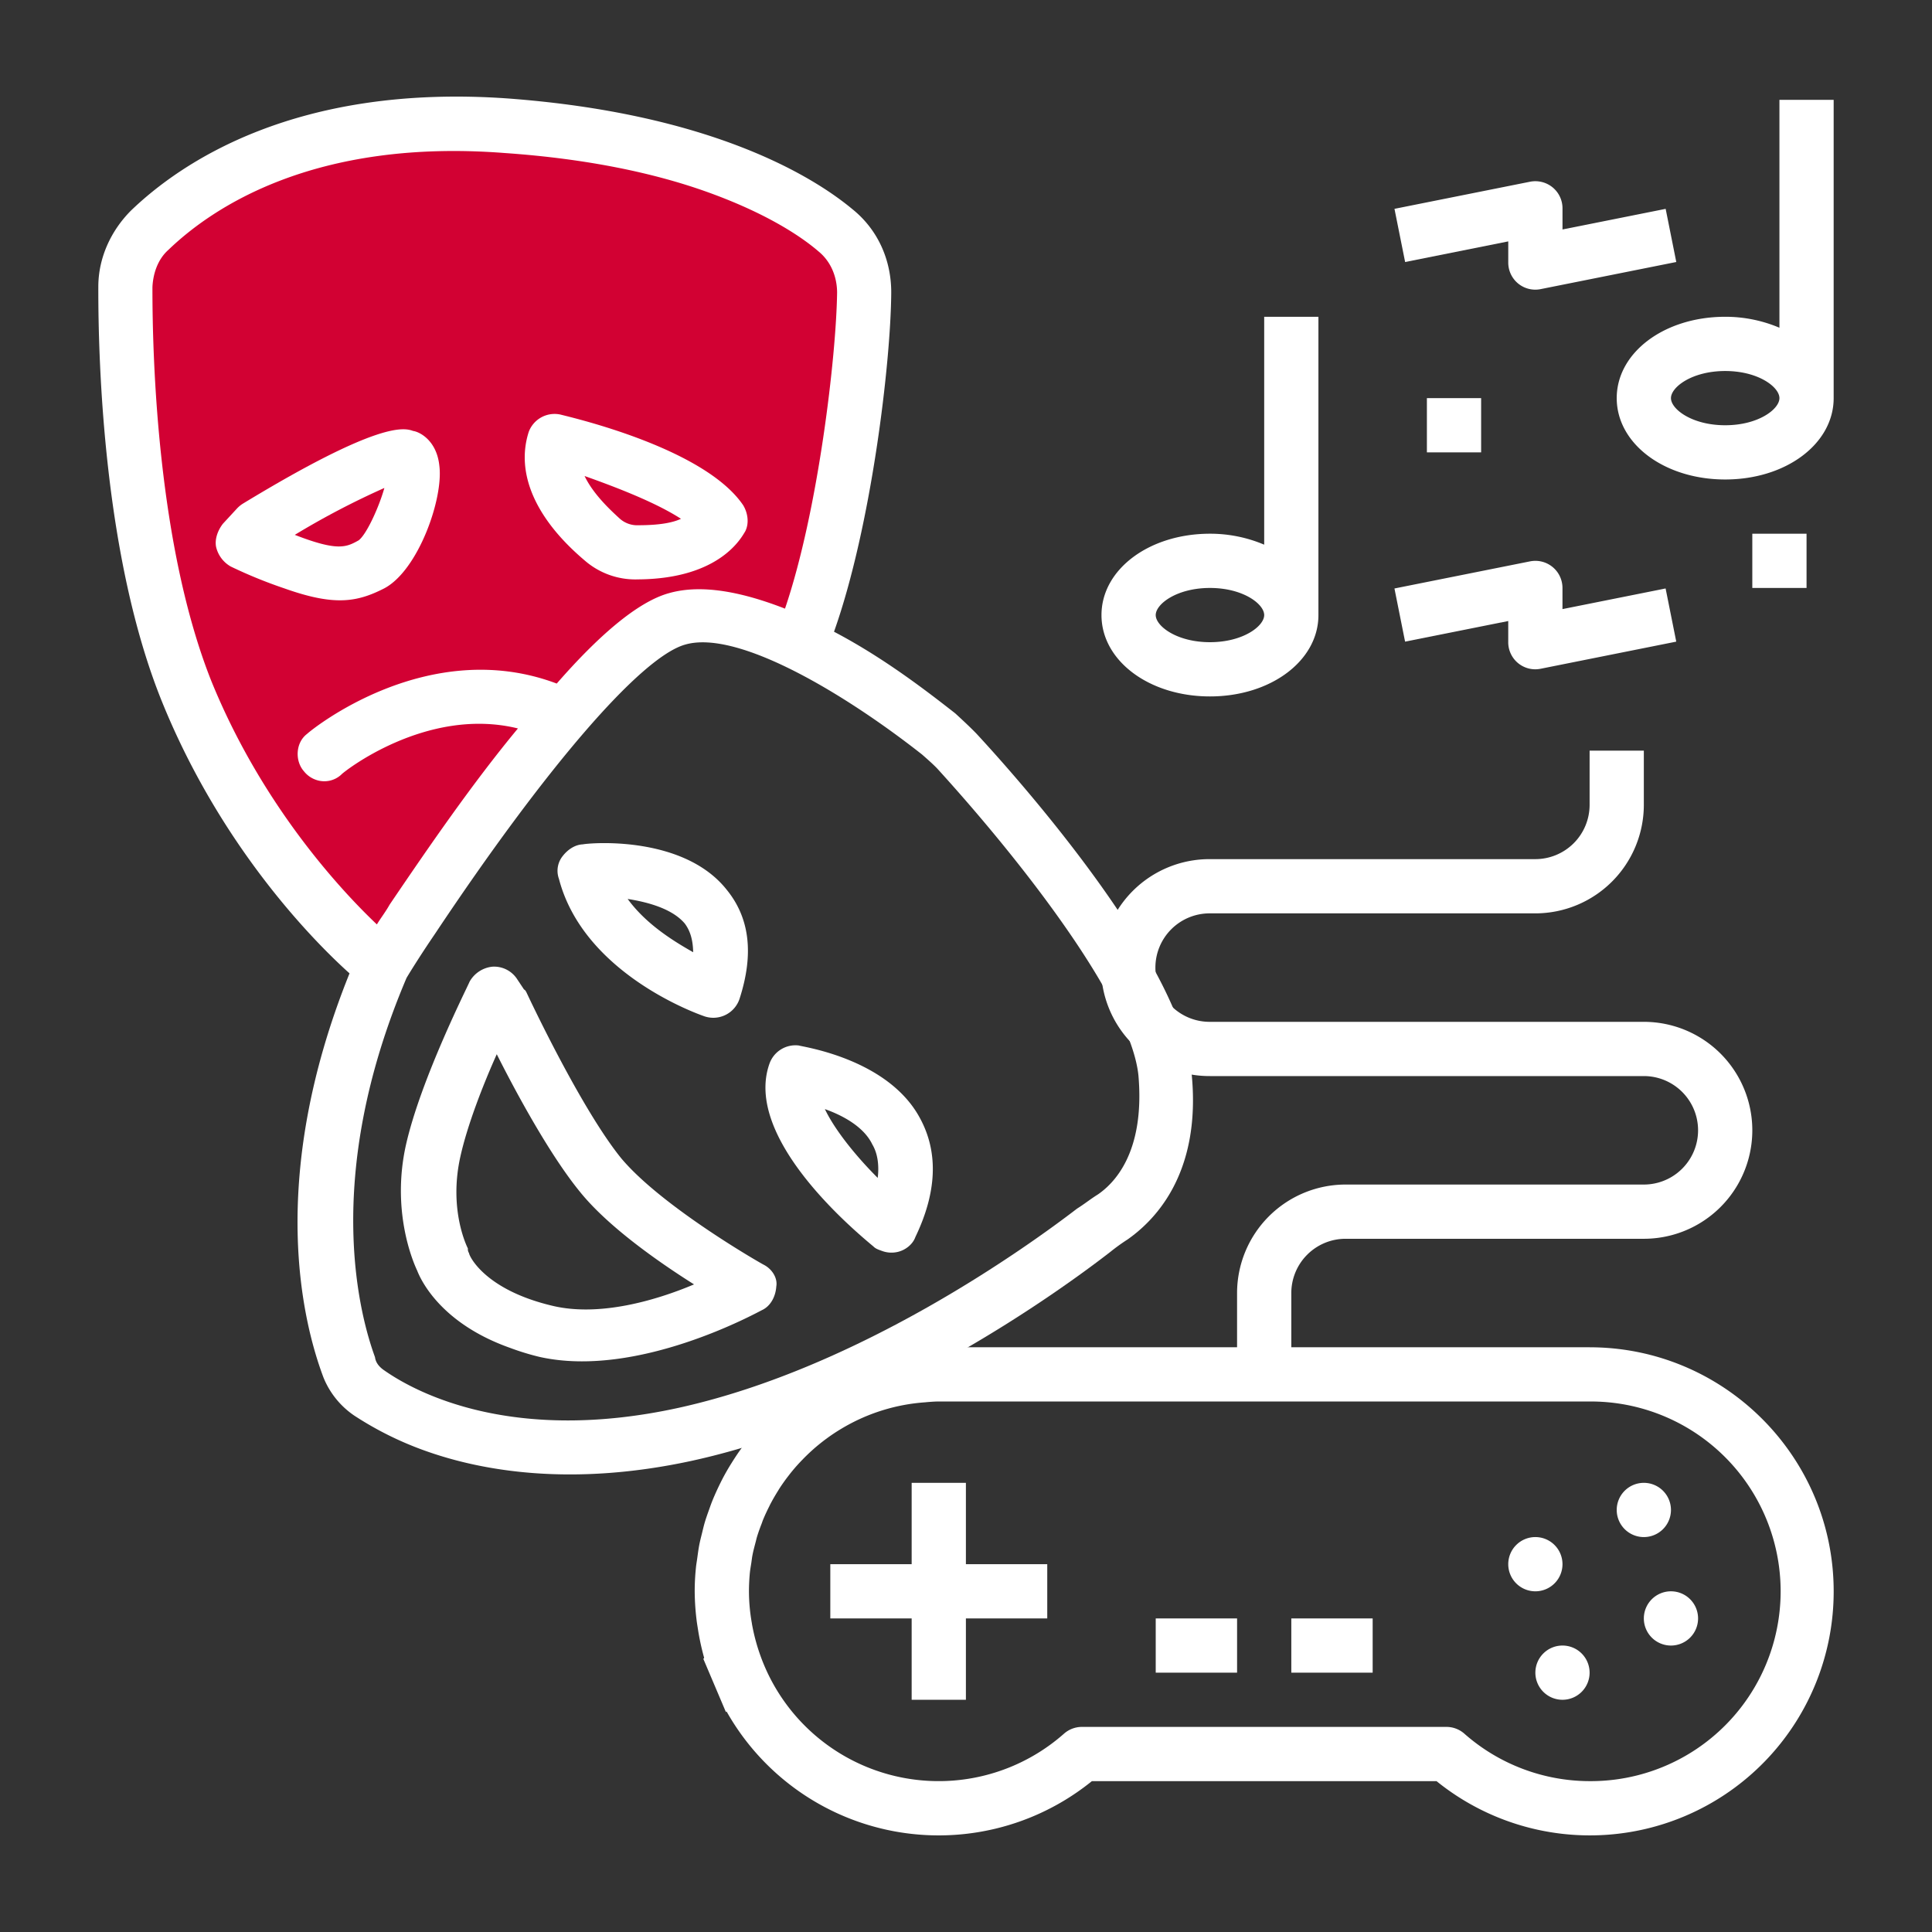
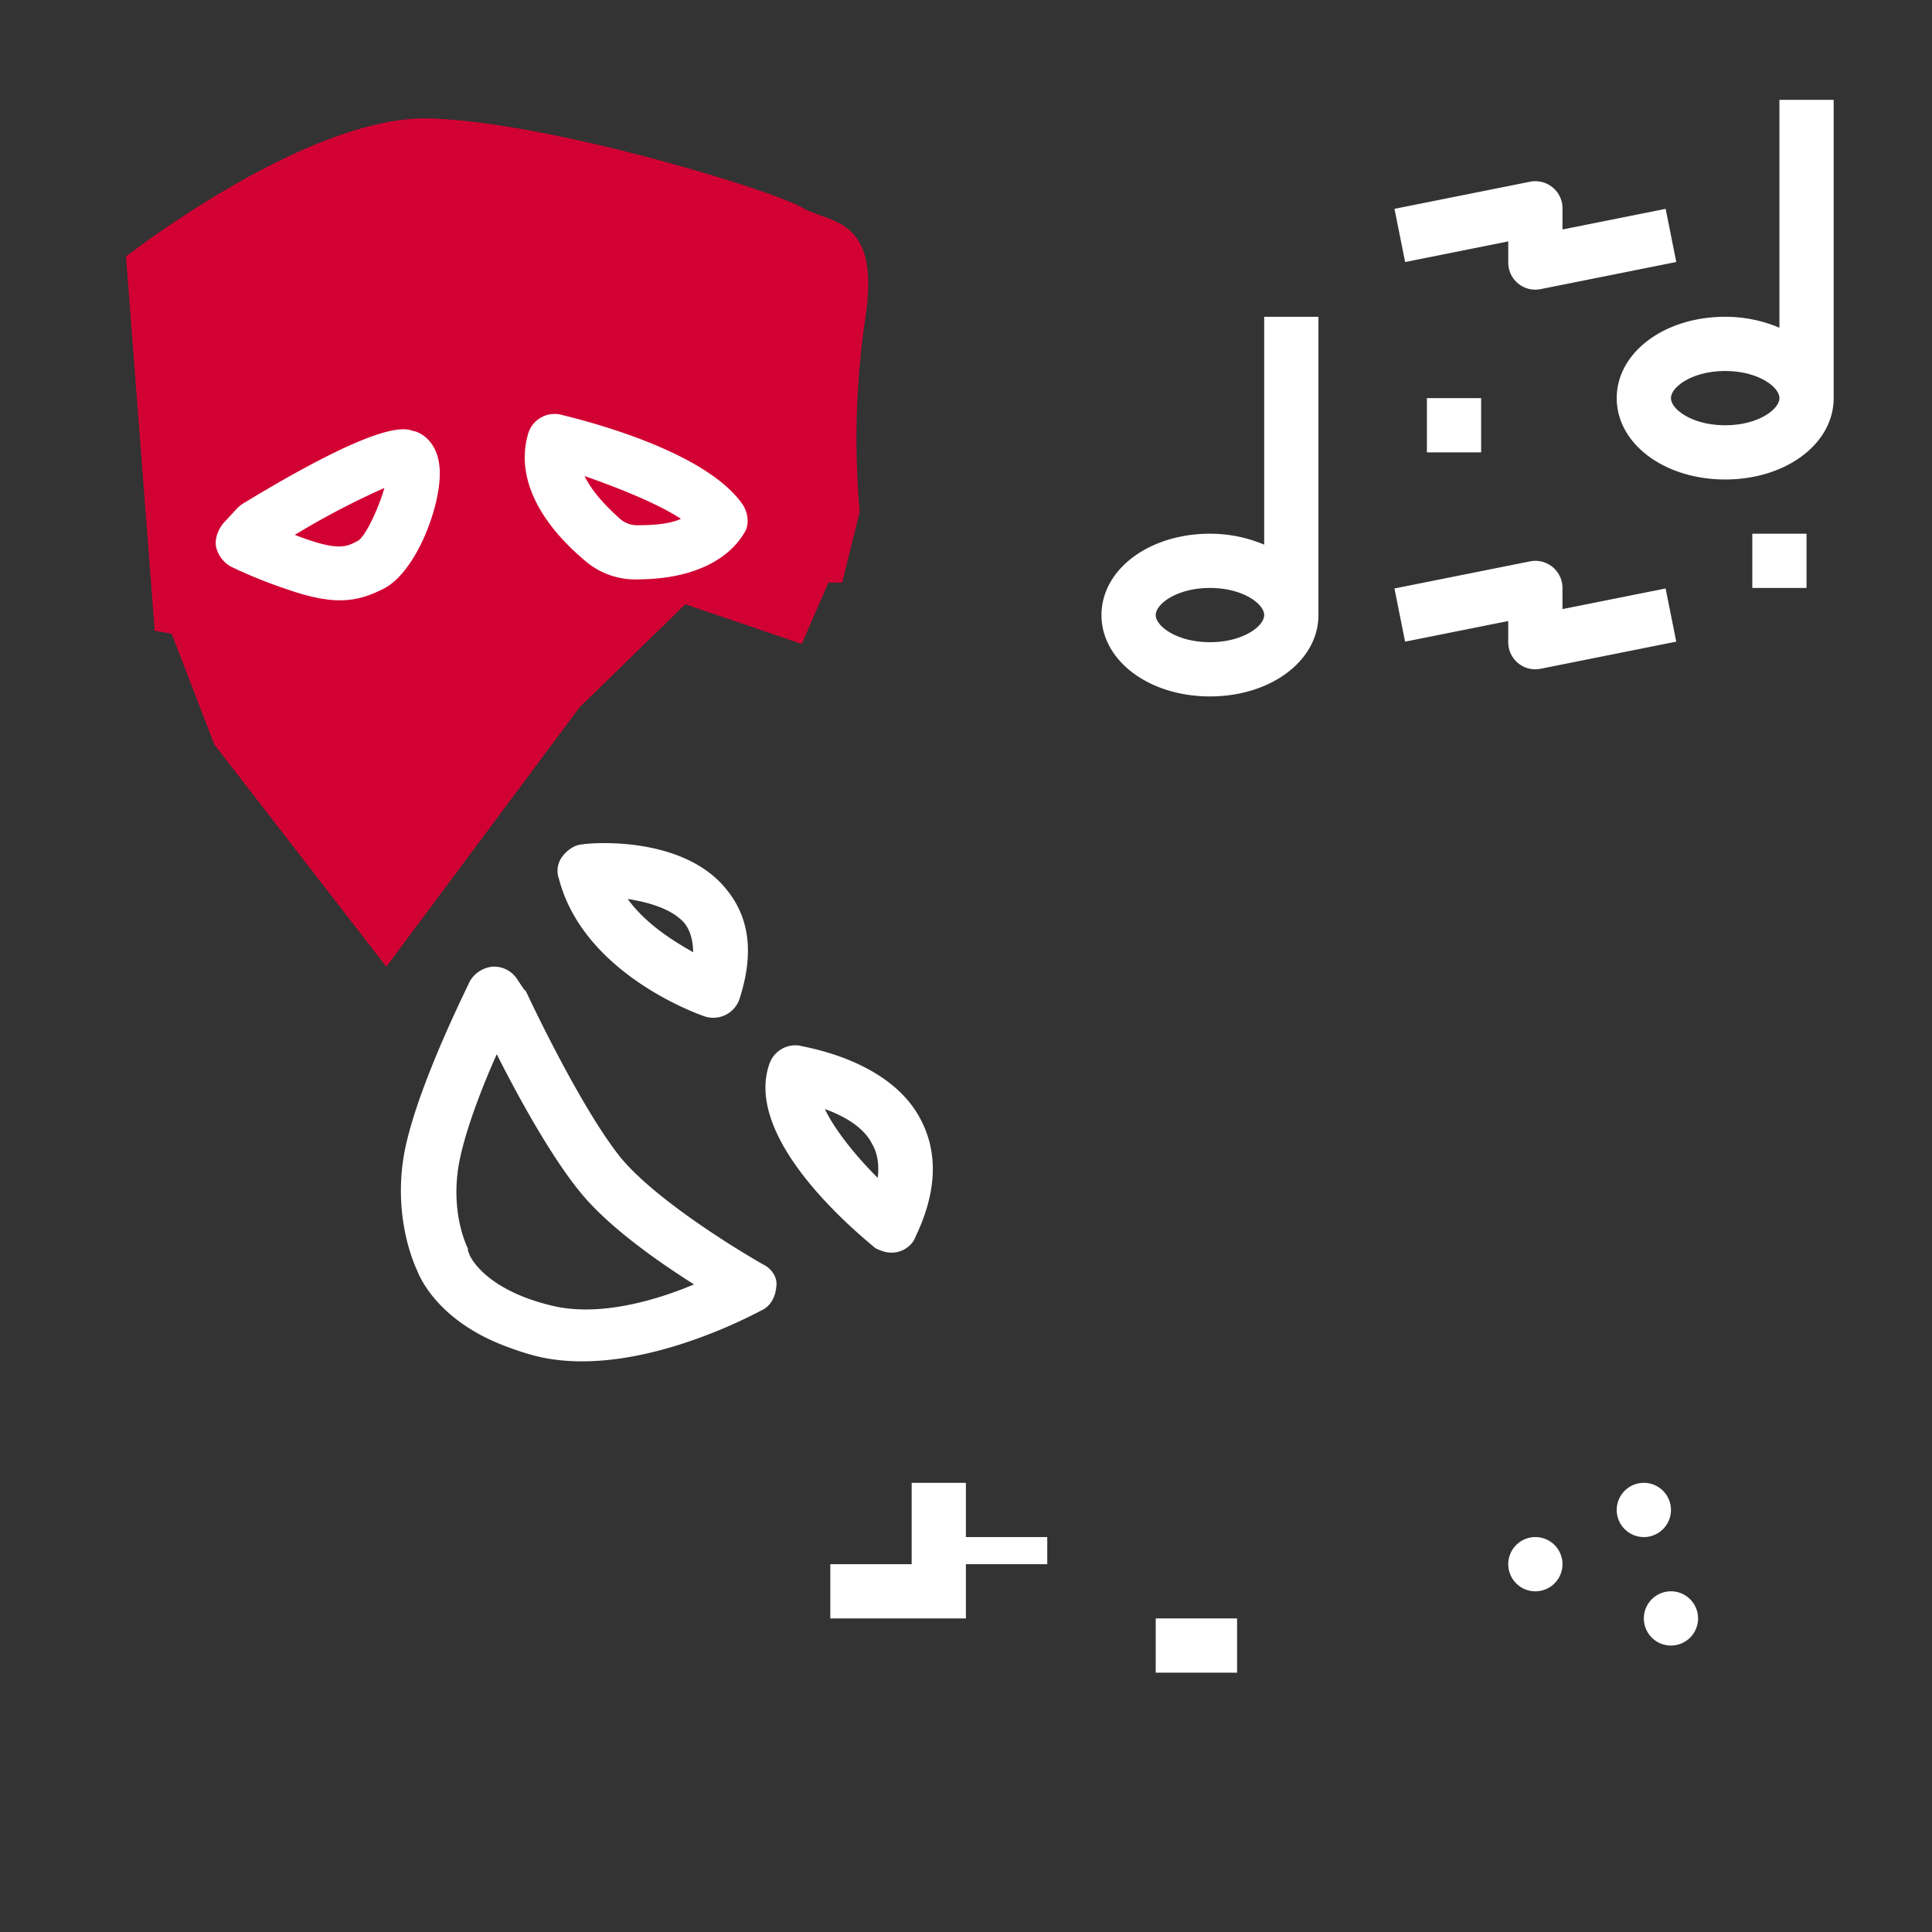
<svg xmlns="http://www.w3.org/2000/svg" width="1000" height="1000" viewBox="0 0 1000 1000">
  <rect x="0" y="0" width="1000" height="1000" fill="#333333" stroke="none" />
  <defs>
    <style>
      .cls-1 {
        clip-path: url(#clip-Sports_Music_and_Entertainment_1);
      }

      .cls-2 {
        fill: #fff;
      }

      .cls-3 {
        fill: #d20133;
      }

      .cls-4 {
        fill: none;
      }
    </style>
    <clipPath id="clip-Sports_Music_and_Entertainment_1">
      <rect width="1000" height="1000" />
    </clipPath>
  </defs>
  <g id="Sports_Music_and_Entertainment_1" data-name="Sports, Music and Entertainment – 1" class="cls-1">
    <g id="Group_12" data-name="Group 12" transform="translate(0 -5003.778)">
      <g id="Group_10" data-name="Group 10">
-         <path id="Path_55" data-name="Path 55" class="cls-2" d="M822.776,5701.129v-.016H668.38V5673.04a28.1,28.1,0,0,1,28.072-28.072h154.4a56.144,56.144,0,1,0,0-112.288H626.272a28.073,28.073,0,1,1,0-56.145H794.7a56.206,56.206,0,0,0,56.145-56.144v-28.072H822.776v28.072a28.1,28.1,0,0,1-28.072,28.072H626.272a56.145,56.145,0,1,0,0,112.289H850.849a28.072,28.072,0,1,1,0,56.144h-154.4a56.206,56.206,0,0,0-56.144,56.144v28.073H498.792c0-.017,0-.017.016-.033l-27.8.835c-.176.465-2.459.08-2.635.545-.193.016-.385.08-.578.112a126.026,126.026,0,0,0-76.853,41.82c-.032.064-.1.1-.129.16-2.229,2.535-4.331,5.2-6.336,7.908-.288.4-.593.77-.866,1.171-1.829,2.519-3.529,5.134-5.181,7.78-.417.658-.818,1.332-1.219,1.99-1.476,2.486-2.872,5-4.155,7.6q-.722,1.444-1.4,2.888c-1.139,2.422-2.213,4.844-3.208,7.346-.5,1.284-.946,2.583-1.412,3.882-.818,2.278-1.636,4.572-2.326,6.93-.481,1.652-.866,3.353-1.283,5.037-.513,2.085-1.059,4.155-1.476,6.288-.433,2.246-.721,4.54-1.042,6.834-.225,1.668-.53,3.288-.69,4.973a118.93,118.93,0,0,0-.642,12.255,129.482,129.482,0,0,0,1.123,16.057c.144,1.027.321,2.054.481,3.08a126.371,126.371,0,0,0,3.225,15.079c.032.1.032.193.064.289v.016l-.433.433,11.694,27.559c.112-.113.224-.209.337-.321a126.02,126.02,0,0,0,189.078,36.077h178.41a126.2,126.2,0,0,0,205.552-98.253C949.117,5757.786,892.427,5701.129,822.776,5701.129Zm0,224.561a98.081,98.081,0,0,1-64.822-24.56,14.051,14.051,0,0,0-9.272-3.513H560.005a14.062,14.062,0,0,0-9.288,3.513,97.979,97.979,0,0,1-157.091-40.295,100.336,100.336,0,0,1-4.347-16.121c-.081-.385-.113-.8-.193-1.187a95.257,95.257,0,0,1-1.428-16.09c0-3.272.177-6.529.482-9.721.176-1.636.465-3.24.721-4.86.225-1.508.385-3.032.69-4.508.417-2.1.979-4.155,1.524-6.224.257-.93.449-1.877.722-2.807.706-2.342,1.54-4.62,2.422-6.882.225-.577.4-1.171.626-1.748,1.01-2.471,2.133-4.877,3.336-7.251.161-.321.3-.658.466-.962,1.3-2.5,2.711-4.909,4.2-7.283.113-.177.209-.353.3-.53,1.556-2.422,3.224-4.78,4.989-7.042.08-.1.16-.208.225-.3q2.694-3.489,5.71-6.69a1.235,1.235,0,0,1,.145-.144c2.037-2.166,4.154-4.251,6.384-6.24l.048-.048c2.23-1.989,4.572-3.882,6.994-5.679.016,0,.032,0,.032-.016,2.423-1.8,4.941-3.481,7.524-5.037a97.273,97.273,0,0,1,43.985-13.875.3.3,0,0,0,.112-.032c2.2-.177,4.395-.369,6.609-.369H822.776a98.252,98.252,0,1,1,0,196.5Z" />
-         <path id="Path_56" data-name="Path 56" class="cls-2" d="M499.947,5771.293H471.875V5813.4H429.767v28.072h42.108v42.108h28.072v-42.108h42.108V5813.4H499.947Z" />
+         <path id="Path_56" data-name="Path 56" class="cls-2" d="M499.947,5771.293H471.875V5813.4H429.767v28.072h42.108h28.072v-42.108h42.108V5813.4H499.947Z" />
        <path id="Path_57" data-name="Path 57" class="cls-2" d="M808.74,5813.4a14.036,14.036,0,1,1-14.036-14.036A14.037,14.037,0,0,1,808.74,5813.4" />
        <path id="Path_58" data-name="Path 58" class="cls-2" d="M864.885,5785.329a14.036,14.036,0,1,1-14.036-14.036,14.037,14.037,0,0,1,14.036,14.036" />
-         <path id="Path_59" data-name="Path 59" class="cls-2" d="M822.776,5869.545a14.036,14.036,0,1,1-14.036-14.036,14.037,14.037,0,0,1,14.036,14.036" />
        <path id="Path_60" data-name="Path 60" class="cls-2" d="M878.921,5841.473a14.036,14.036,0,1,1-14.036-14.036,14.037,14.037,0,0,1,14.036,14.036" />
        <path id="Path_61" data-name="Path 61" class="cls-2" d="M598.2,5841.473h42.109v28.072H598.2Z" />
-         <path id="Path_62" data-name="Path 62" class="cls-2" d="M668.38,5841.473h42.108v28.072H668.38Z" />
        <path id="Path_63" data-name="Path 63" class="cls-2" d="M682.416,5322.139v-154.4H654.344V5285.7a71.48,71.48,0,0,0-28.072-5.671c-31.481,0-56.145,18.484-56.145,42.108s24.664,42.109,56.145,42.109,56.144-18.485,56.144-42.109Zm-84.217,0c0-5.728,10.935-14.036,28.073-14.036s28.072,8.308,28.072,14.036-10.935,14.036-28.072,14.036S598.2,5327.866,598.2,5322.139Z" />
        <path id="Path_64" data-name="Path 64" class="cls-2" d="M921.029,5173.413a71.476,71.476,0,0,0-28.072-5.671c-31.481,0-56.144,18.484-56.144,42.108s24.663,42.108,56.144,42.108,56.144-18.484,56.144-42.108v-154.4H921.029Zm-28.072,50.473c-17.139,0-28.072-8.309-28.072-14.036s10.934-14.036,28.072-14.036,28.072,8.309,28.072,14.036S910.095,5223.886,892.957,5223.886Z" />
        <path id="Path_65" data-name="Path 65" class="cls-2" d="M727.267,5335.886l53.393-10.665v10.947a13.991,13.991,0,0,0,16.787,13.754l70.18-14.036-5.514-27.527-53.38,10.684V5308.1a14.034,14.034,0,0,0-16.787-13.76l-70.18,14.036Z" />
        <path id="Path_66" data-name="Path 66" class="cls-2" d="M803.607,5100.744a14.117,14.117,0,0,0-11.648-2.907l-70.181,14.036,5.514,27.527,53.381-10.678v10.947a13.99,13.99,0,0,0,16.786,13.754l70.181-14.036-5.5-27.507-53.393,10.664V5111.6a14.01,14.01,0,0,0-5.138-10.853Z" />
        <path id="Path_67" data-name="Path 67" class="cls-2" d="M738.56,5209.85h28.072v28.072H738.56Z" />
        <path id="Path_68" data-name="Path 68" class="cls-2" d="M906.993,5280.03h28.072V5308.1H906.993Z" />
      </g>
      <g id="Group_11" data-name="Group 11">
        <path id="Path_295" data-name="Path 295" class="cls-3" d="M371.144,5268.6l-84.911-24.652,31.5,47.934H354.71l16.434-31.5,67.107,23.282-23.282,53.412-60.26-20.543-54.781,53.412-99.976,134.214-89.02-115.041L84.394,5320.19s36.325-40.745,67.611-59.8,57.533-16.435,57.533-16.435l-9.587,39.717s-21.913,16.435-43.825,13.7-30.13-13.7-30.13-13.7l-29.615,49.469-16.3-2.877L65.214,5136.537s93.984-73.365,157.28-71.447,177.8,37.4,192.475,46.033,41.047,4.315,32.9,57.542a424.367,424.367,0,0,0-2.877,99.938l-9.111,36.723h-16.3Z" />
-         <path id="Path_69" data-name="Path 69" class="cls-2" d="M616.68,5558.522c-5.373-53.729-79.626-140.775-111.192-174.928-3.245-3.372-7.151-6.978-11.052-10.582-13.918-10.861-36.531-28.509-62.752-42.251,19.362-54.581,29.364-139.136,29.615-175.324.1-16.99-6.875-32.795-20.133-43.421-21.725-18.071-74.969-49.548-178.1-57.26-109.752-7.832-169.464,33.175-195.319,58.057-10.35,10.4-16.8,24.4-16.858,39.182-.1,39.946,2.838,140.194,32.753,214.476,30.343,75.173,78.177,123.979,97.273,141.118-43.329,107.531-23.781,181.836-13.489,209.178a43.63,43.63,0,0,0,15.952,19.727,172.805,172.805,0,0,0,37.164,18.368c30.252,10.731,76.45,18.236,137.393,5.057,99.507-21.711,191.264-88.369,216.8-108.184a102.339,102.339,0,0,1,8.95-6.451c11.857-8.385,38.8-32.145,32.995-86.769Zm-421.606-76.257c-19.941-18.921-59.932-62.719-85.647-125.885-27.8-69.833-30.586-166.325-30.524-204.061.361-7.278,2.927-14.512,8.315-19.262,22.481-21.637,75.257-57.705,173.979-50.078,44.08,3.051,78.36,10.769,104.007,19.867,29.591,10.5,48.343,22.333,58.55,31.134,6.3,5.194,9.463,12.983,9.525,21.148-.4,32.435-9.661,112.812-26.966,163.679-21.468-8.354-42.786-12.957-60.1-8-16.416,4.542-36.843,22.467-58.053,46.781-66.61-25.11-126.913,23.831-129.159,26-6.044,4.518-6.448,14-1.693,19.39a13.467,13.467,0,0,0,5.878,4.306,12.942,12.942,0,0,0,13.513-2.613c.232-.655,43.715-35.578,91.379-23.851-23.266,28.026-46.195,61.353-66.41,91.2-2.058,3.706-4.774,7.184-6.6,10.24ZM568.236,5622.04c-3.8,2.357-6.939,4.944-10.732,7.3-24.415,18.732-112.14,82.378-206.112,103.092-85.1,18.678-135.145-7.218-152.349-19.245-2.4-1.588-4.562-3.839-4.945-6.939-7.131-19.556-28.265-91.468,16.335-196.323,1.823-3.056,7.061-11.563,14.783-22.891,57.03-85.638,106.238-142.962,129.317-149.582,27.3-8.086,83.368,25.87,122.721,56.856,2.822,2.483,5.645,4.961,7.806,7.21,45.824,50.314,100.517,121.539,104.213,159.123,3.419,40.457-13.209,56.032-21.036,61.4Z" />
        <path id="Path_296" data-name="Path 296" class="cls-3" d="M140.5,5277.035l66.173-32.607v36.922l-14.385,20.14H171.665Z" />
        <path id="Path_70" data-name="Path 70" class="cls-2" d="M364.1,5529.635a14.306,14.306,0,0,0,18.7-8.91c7.51-23.251,5.212-41.83-6.645-56.4-21.977-27.786-69.051-24.493-74.584-23.5-3.756.15-7.551,2.506-10.267,5.984a12.192,12.192,0,0,0-1.993,11.879c12.544,48.129,69.527,69.081,74.784,70.946Zm-9.672-47.855c3.013,4.028,4.245,8.911,4.352,14.868-10.479-5.938-24.435-14.592-33.9-27.575,11.216,1.763,23.284,5.3,29.546,12.707Z" />
        <path id="Path_71" data-name="Path 71" class="cls-2" d="M413.463,5544.924a14.264,14.264,0,0,0-15.188,9.418c-13.529,38.142,42.945,85.567,53.8,94.6,1.084,1.123,2.4,1.588,4.373,2.29a14.06,14.06,0,0,0,7.933.593c3.989-.806,8.017-3.818,9.416-7.763,11.259-23.4,11.873-43.909,2.5-61.3-16.4-30.992-60.862-37.139-62.835-37.839Zm13.493,32.921c9.862,3.5,20.346,9.438,24.587,18.348,2.778,4.688,3.544,10.884,2.757,17.266-11.474-11.476-22.248-24.924-27.343-35.614Z" />
        <path id="Path_72" data-name="Path 72" class="cls-2" d="M395.4,5658.455c-.656-.233-52.4-29.691-73.761-55.038-21.131-26-48.482-84.572-48.9-85.461s-.85-1.784-1.506-2.017l-3.862-5.811a14.225,14.225,0,0,0-12.684-5.981,15.364,15.364,0,0,0-11.622,7.724c-.7,1.972-25.24,50.276-32.955,84.558-7.485,33.623,3.274,59.647,5.818,65,2.312,6,13.154,27.615,48.007,39.979a129.3,129.3,0,0,0,15.357,4.708c50.763,11.345,112.553-23.007,115.225-24.279,4.456-2.122,6.978-7.151,7.294-12.219.745-4.182-2.04-8.867-6.406-11.16Zm-108.986,21.308c-36.253-8.419-43.85-26.658-43.616-27.319a3.7,3.7,0,0,1-.616-2.439c-.424-.889-9.992-19.832-3.951-47.3,3.626-16.484,11.746-37.292,18.894-53.266,10.419,20.723,27.9,52.838,43.428,71.671,14.447,17.71,39.928,35.631,58.679,47.468-20.023,8.447-48.872,16.723-72.819,11.187Z" />
        <path id="Path_73" data-name="Path 73" class="cls-2" d="M199.066,5308.215c17.4-9.38,30.458-46.205,28.356-63.239-1.3-13.045-10.035-17.627-13.559-18.133-4.605-1.634-17.329-5.409-88.111,37.6a15.188,15.188,0,0,0-3.139,2.589l-7.21,7.807c-2.716,3.478-4.35,8.083-3.542,12.067a15.794,15.794,0,0,0,7.528,10.076,242.326,242.326,0,0,0,27.808,11.347c25.652,9.1,37.38,7.336,51.868-.11Zm-13.431-24.756c-6.471,3.628-10.923,5.752-33.051-2.841a413.736,413.736,0,0,1,46.368-24.273c-2.84,10.1-9.284,24.1-13.316,27.114Z" />
        <path id="Path_306" data-name="Path 306" class="cls-3" d="M294.227,5233.129c-.623-21.194,71.687,35.532,71.687,35.532s-3.74,24.311-27.428,23.064S294.851,5254.324,294.227,5233.129Z" />
        <path id="Path_74" data-name="Path 74" class="cls-2" d="M302.624,5293.865a39.9,39.9,0,0,0,27.624,9.8c43.041-.283,53.834-22.363,55.428-24.763,2.29-4.373,1.293-9.906-1.063-13.7-19.965-29.294-86.976-44.92-94.444-46.825a14.272,14.272,0,0,0-16.5,8.953c-6.812,21.272,3.33,44.861,28.956,66.537Zm49.845-21.558c-4.456,2.122-11.54,3.312-21.912,3.331a13.59,13.59,0,0,1-9.862-3.5c-3.906-3.606-13.45-12.177-18.119-21.977,17.755,6.3,37.252,13.958,49.892,22.144Z" />
      </g>
    </g>
    <path id="Path_294" data-name="Path 294" class="cls-4" d="M371.144,5268.6l-84.911-24.652,31.5,47.934H354.71l16.434-31.5,67.107,23.282-23.282,53.412-60.26-20.543-54.781,53.412-99.976,134.214-89.02-115.041L84.394,5320.19l61.857-44.115,63.288-32.125-9.587,39.717s-21.913,16.435-43.825,13.7-30.13-13.7-30.13-13.7l-29.615,49.469-16.3-2.877L65.214,5136.537s93.984-73.365,157.28-71.447,177.8,37.4,192.475,46.033,41.047,4.315,32.9,57.542a424.367,424.367,0,0,0-2.877,99.938l-9.111,36.723h-16.3Z" transform="translate(0 -5003.778)" />
  </g>
</svg>